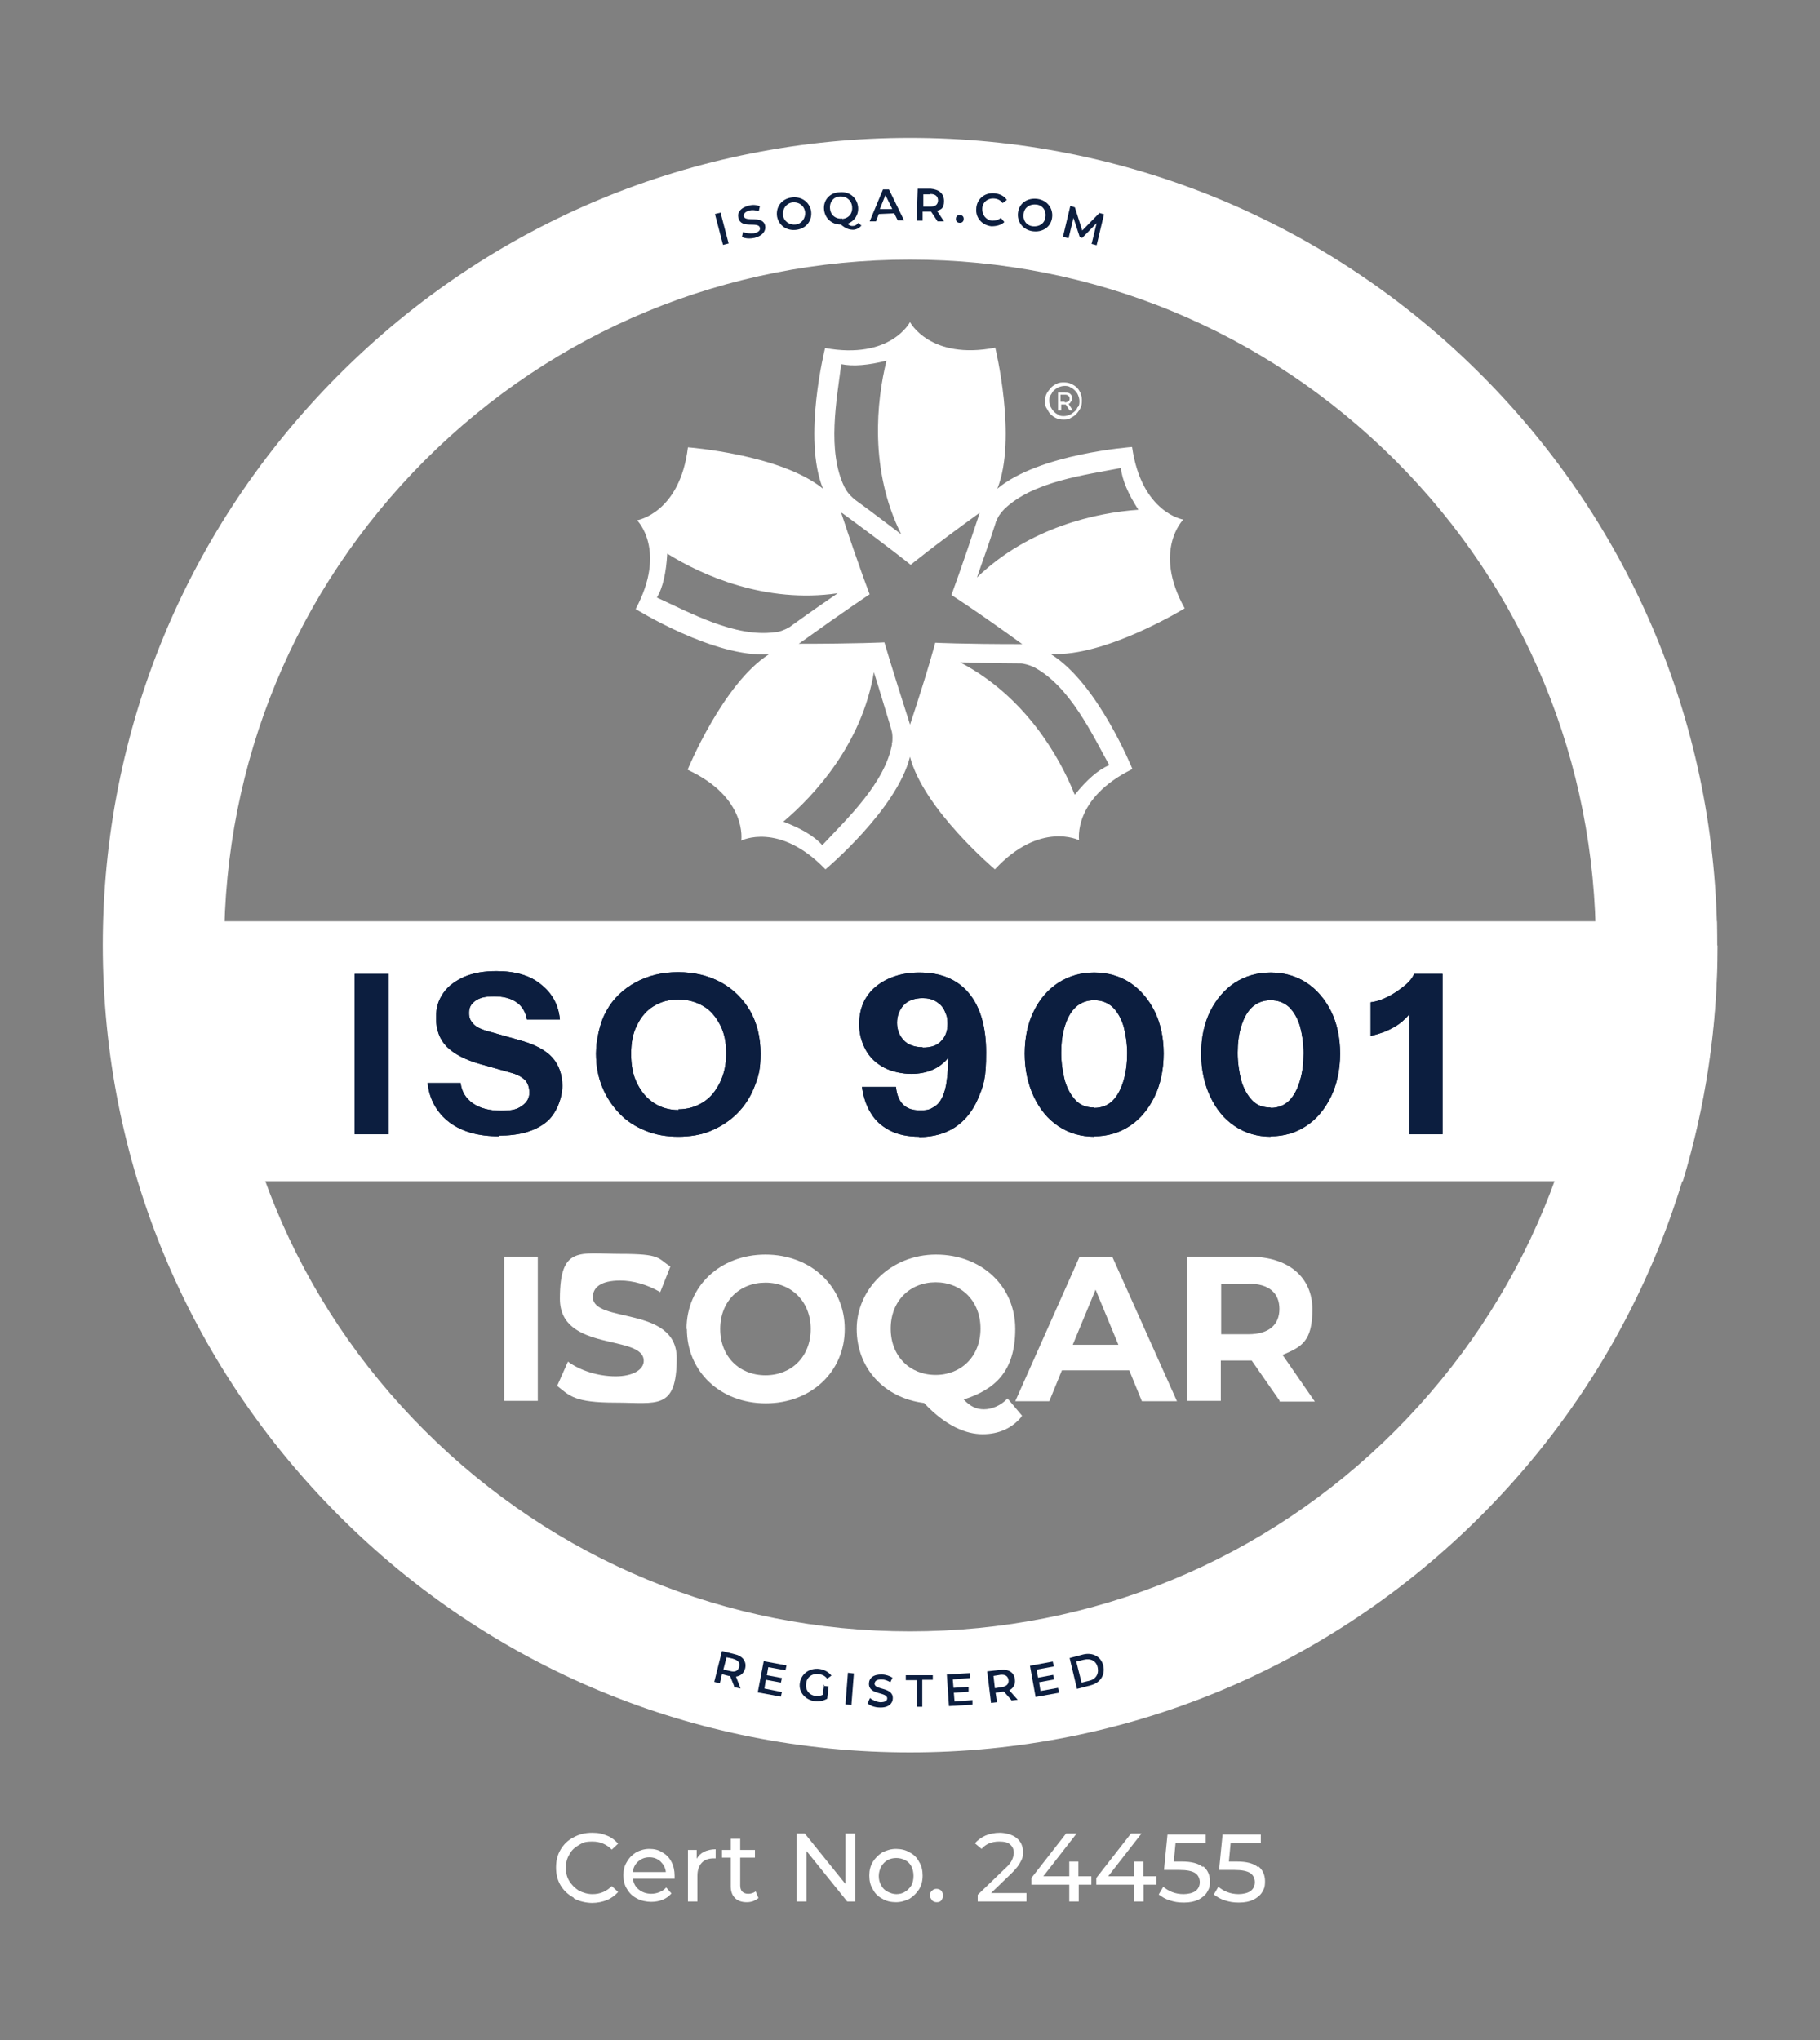
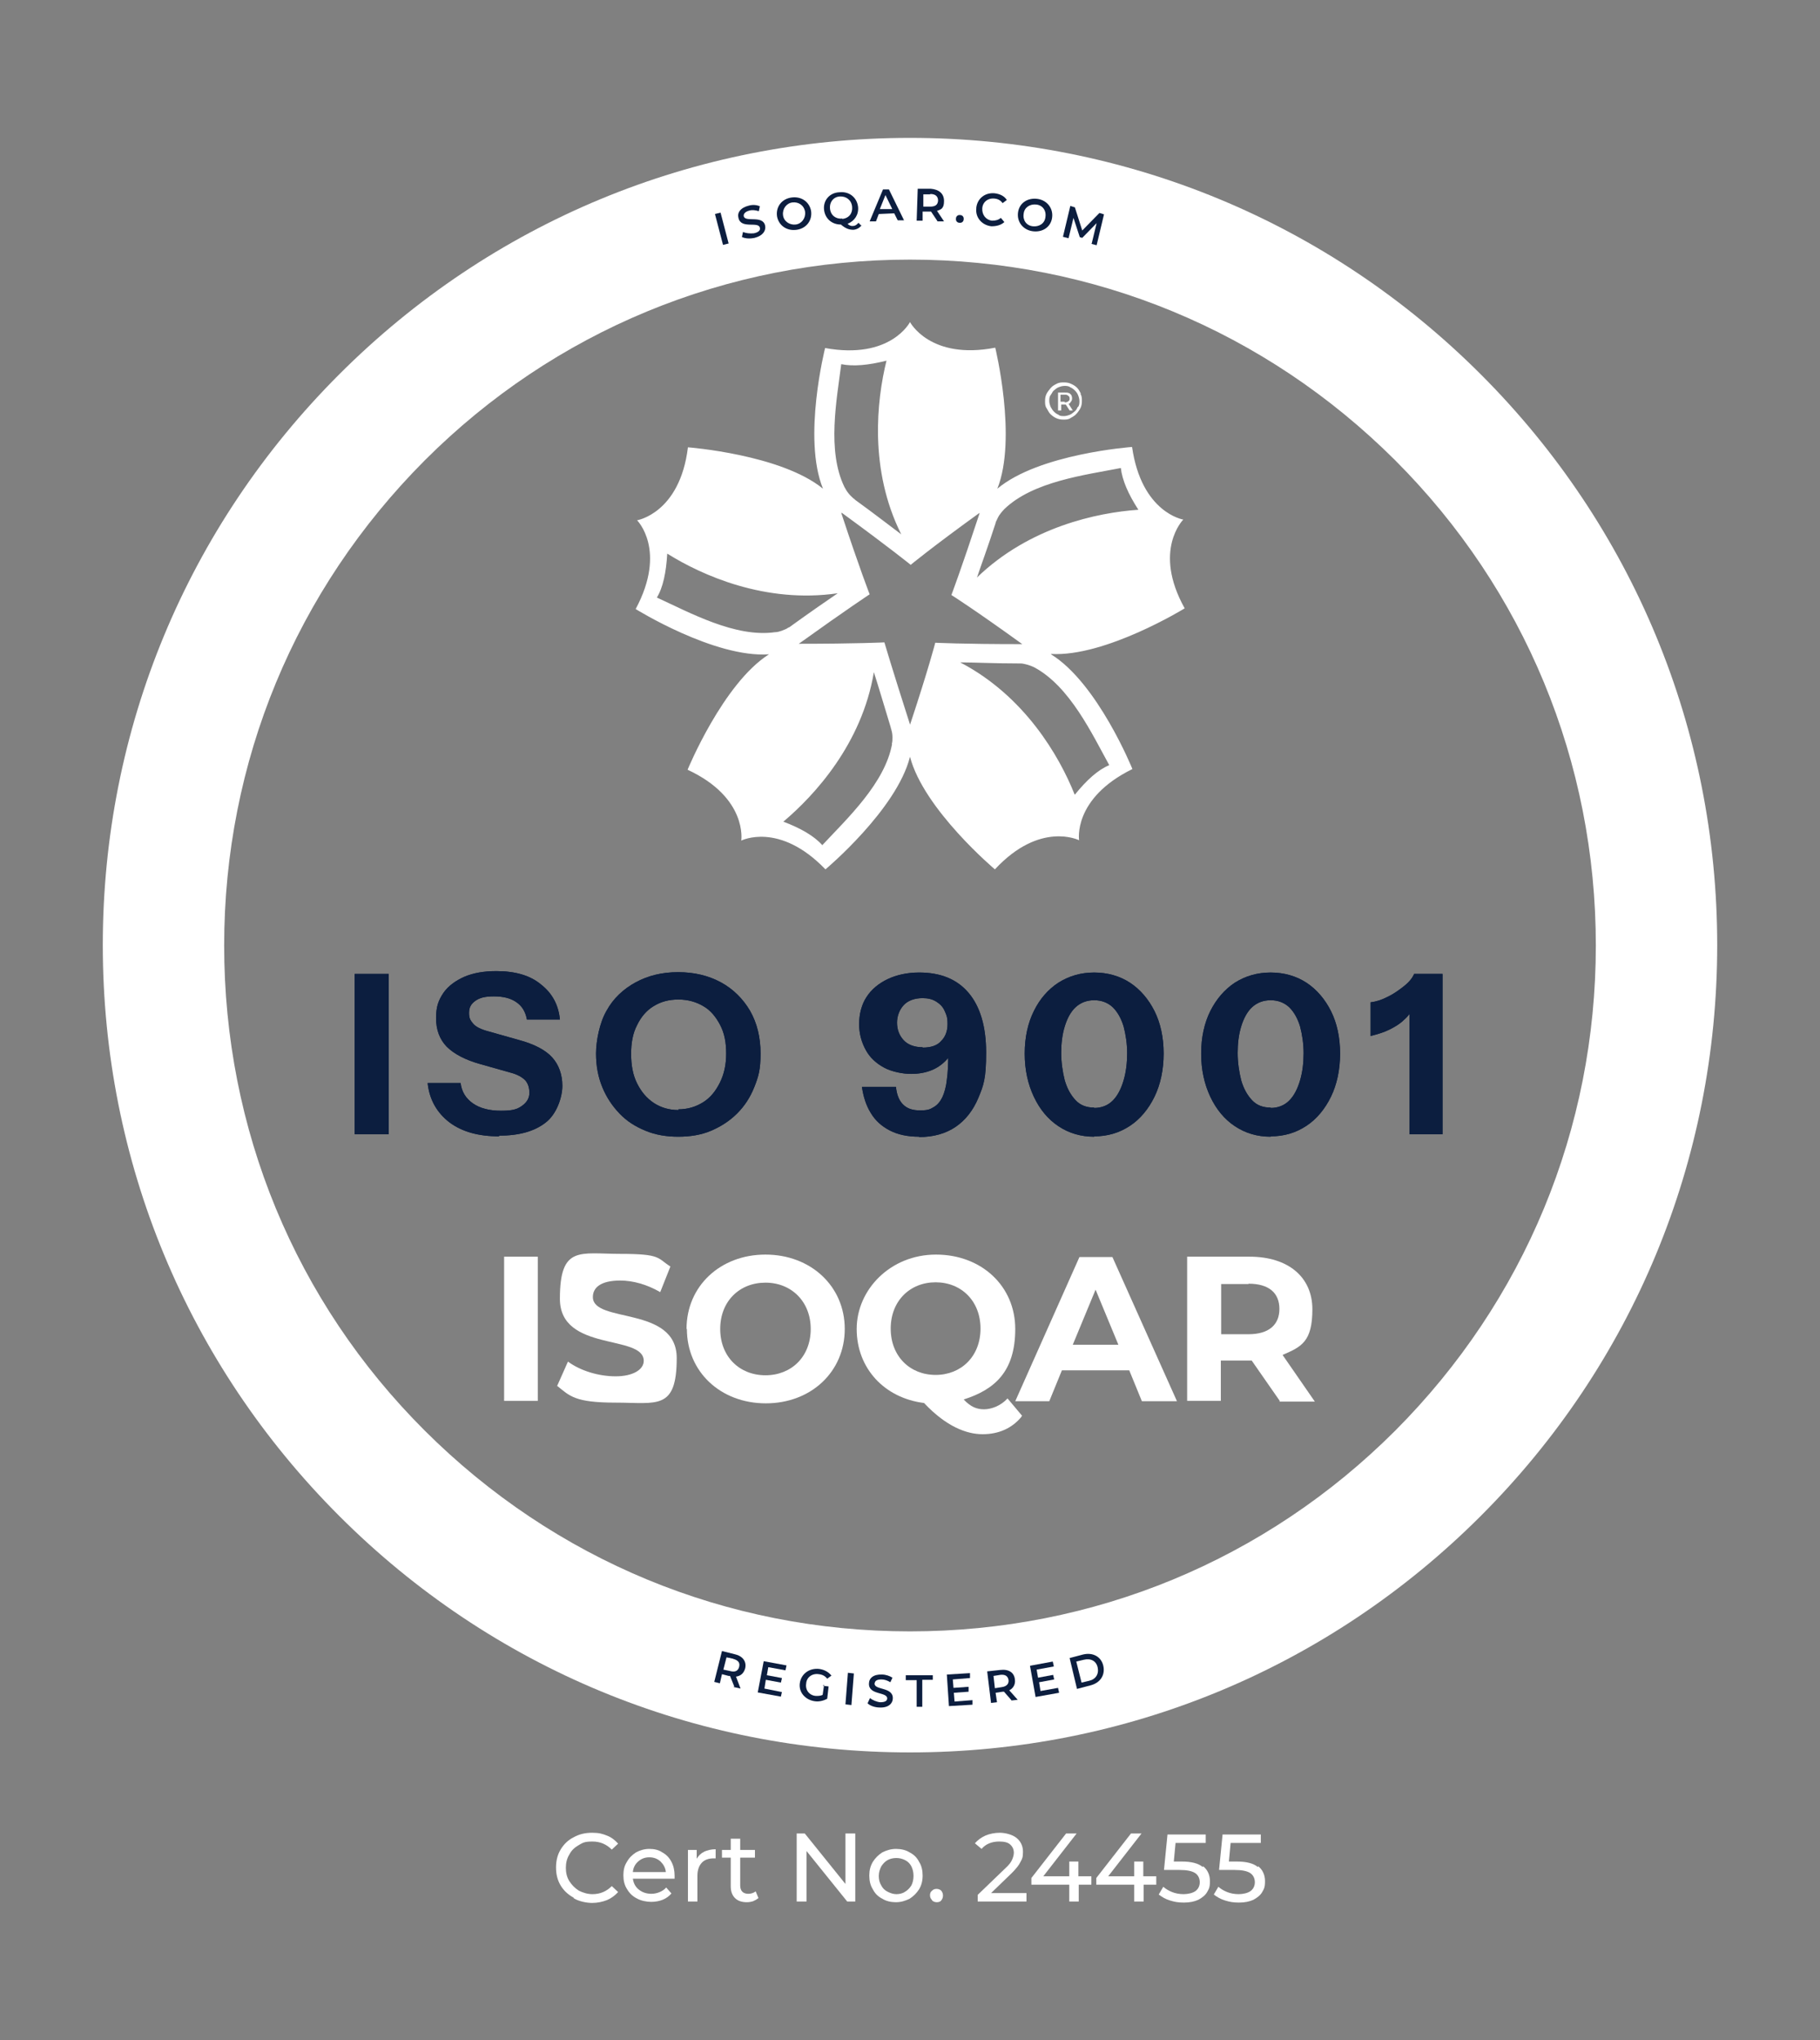
<svg xmlns="http://www.w3.org/2000/svg" viewBox="0 0 518.8 581.5">
  <rect x="0" y="0" width="518.8" height="581.5" fill="#808080" stroke="none" />
  <defs>
    <style>      .cls-1 {        fill: none;      }      .cls-2 {        fill: #0c1e3f;      }      .cls-3 {        isolation: isolate;      }      .cls-4 {        fill: #fff;      }    </style>
  </defs>
  <g>
    <g id="Layer_1">
      <g>
        <g>
          <path class="cls-4" d="M259.4,39.3c-61.5,0-119.3,24-162.7,67.4-43.4,43.4-67.4,101.2-67.4,162.7s24,119.3,67.4,162.7c43.4,43.4,101.2,67.4,162.7,67.4s119.3-24,162.7-67.4c43.4-43.4,67.4-101.3,67.4-162.7s-24-119.3-67.4-162.7c-43.4-43.4-101.3-67.4-162.7-67.4h0ZM397.7,407.8c-36.9,36.9-86,57.2-138.3,57.2s-101.3-20.3-138.3-57.2c-37-36.9-57.2-86-57.2-138.3s20.3-101.3,57.2-138.3c36.9-36.9,86-57.2,138.3-57.2s101.3,20.3,138.3,57.2c36.9,36.9,57.2,86,57.2,138.3s-20.3,101.3-57.2,138.3h0Z" />
          <path class="cls-4" d="M306.3,226.4c-4.3-10.8-14.2-28-32.6-37.6,3.9,0,9.2.3,16.4.3h.8c.6,0,1.3.2,2.1.4.6.2,1.2.4,1.8.7,10.1,5.4,16.4,18.8,21.4,27.9-3.2,1.3-6.5,4.3-9.8,8.4M259.4,206.7v-.2c-5.2-16.2-7.3-23.4-7.3-23.4,0,0-7.7.4-24.6.4,0,0,0,0,.2,0,13.8-9.9,20.2-14.1,20.2-14.1,0,0-2.8-7.1-8.1-23.2,0,0,0,0,.2,0,13.7,10,19.6,14.8,19.6,14.8,0,0,5.9-4.9,19.6-14.8v.2c-5.3,16.1-8,23.2-8,23.2,0,0,6.5,4.1,20.2,14h-.2c-17,0-24.6-.4-24.6-.4,0,0-1.9,7.4-7.2,23.4M254.3,212c-2,11.2-12.8,21.3-19.9,28.9-2.3-2.6-6.1-4.8-11.1-6.7,8.9-7.5,22.4-22.2,25.8-42.6,1.2,3.7,2.7,8.8,4.8,15.7,0,.3.2.5.2.8.2.6.3,1.3.3,2.1s0,1.2-.2,1.9M187.2,170.4c1.8-2.9,2.7-7.3,3-12.6,9.9,6.2,28,14.3,48.6,11.3-3.2,2.2-7.6,5.2-13.4,9.4-.2.2-.4.3-.7.4-.5.4-1.2.6-1.9.9-.6.2-1.2.4-1.9.4-11.3,1.6-24.3-5.6-33.7-9.9M239.8,103.8c3.4.7,7.8.3,12.9-1-2.8,11.3-5,31.1,4.2,49.5-3.1-2.3-7.3-5.6-13.1-9.8-.2-.2-.4-.4-.6-.5-.4-.4-1-.9-1.5-1.6-.4-.5-.7-1.1-1-1.6-5-10.3-2.2-24.8-.9-35M285.1,146.5c.4-.5.8-1,1.2-1.4,8.2-7.9,23-9.7,33.2-11.7.4,3.5,2.1,7.4,5,11.9-11.7.8-31.1,4.9-46,19.3,1.2-3.6,3.1-8.7,5.3-15.5,0-.3.2-.5.3-.8.3-.6.5-1.2,1.1-1.9h0ZM299.6,186.4c15.5.9,38.1-13,38.1-13-9.2-16.5-.4-25.3-.4-25.3,0,0-11.9-1.9-14.6-20.7,0,0-26.5,1.9-38.4,11.9,5.7-14.4-.6-40.2-.6-40.2-18.6,3.6-24.3-7.3-24.3-7.3,0,0-5.5,10.8-24.2,7.4,0,0-6.5,25.7-.6,40.1-12-9.8-38.5-11.8-38.5-11.8-2.3,18.8-14.5,20.8-14.5,20.8,0,0,8.6,8.5-.4,25.3,0,0,22.5,14,38,12.9-13.1,8.3-23.2,32.9-23.2,32.9,17.2,8,15.3,20.2,15.3,20.2,0,0,10.8-5.5,24,8.2,0,0,20.3-17,24.1-32.1,3.9,15,24.2,32.1,24.2,32.1,12.9-13.9,24-8.3,24-8.3,0,0-1.9-11.9,15.2-20.3,0,0-9.9-24.5-23.2-32.7h0Z" />
          <path class="cls-4" d="M307.2,116c-.2.5-.5,1-.9,1.3s-.8.7-1.3.9-1.1.4-1.7.4-1.2,0-1.6-.4c-.5-.2-.9-.5-1.3-.9s-.6-.8-.9-1.3c-.2-.5-.4-1.1-.4-1.7s0-1.2.4-1.7.5-1,.9-1.3.8-.7,1.3-.9,1.1-.4,1.7-.4,1.2,0,1.7.4c.5.2.9.5,1.3.9s.7.8.9,1.3.4,1.1.4,1.7,0,1.2-.4,1.7M308.1,112.2c-.3-.6-.6-1.2-1.1-1.7-.4-.4-1-.8-1.7-1.1-.6-.3-1.3-.4-2-.4s-1.4,0-2.1.4c-.6.3-1.2.6-1.7,1.2s-.9,1.1-1.2,1.7-.4,1.3-.4,2,0,1.4.4,2,.6,1.2,1.1,1.7c.4.4,1,.9,1.7,1.2s1.3.4,2,.4,1.4,0,2-.4,1.2-.6,1.7-1.2c.4-.4.9-1.1,1.2-1.7s.4-1.3.4-2,0-1.4-.4-2" />
          <path class="cls-4" d="M303.5,114.5h-1.2v-2h1.2c.4,0,.7,0,1,.3.3.2.4.4.4.8s0,.5-.4.8c-.3.2-.5.3-1,.3M305.1,114.7c.4-.4.5-.7.5-1.2s-.2-1-.5-1.2c-.4-.4-.9-.4-1.5-.4h-2v5.1h.9v-1.7h1.3l1.1,1.7h.9l-1.2-1.9c.2,0,.4-.2.5-.3" />
          <rect class="cls-4" x="143.7" y="358.2" width="9.6" height="41.1" />
          <path class="cls-4" d="M158.7,395.3l3.2-7.2c3.5,2.6,8.7,4.2,13.6,4.2s8-1.9,8-4.4c0-7.7-23.9-2.4-23.9-17.7s5.7-12.8,17.3-12.8,10.4,1.2,14.2,3.6l-2.9,7.3c-3.8-2.2-7.8-3.3-11.4-3.3-5.7,0-7.8,2.1-7.8,4.7,0,7.6,23.9,2.4,23.9,17.4s-5.7,12.7-17.4,12.7-13.1-1.9-16.7-4.8" />
          <path class="cls-4" d="M195.7,378.8c0-12.2,9.6-21.2,22.5-21.2s22.6,9,22.6,21.2-9.6,21.2-22.5,21.2-22.5-9-22.5-21.2M231.1,378.8c0-7.8-5.5-13.2-12.9-13.2s-12.9,5.3-12.9,13.2,5.5,13.2,12.9,13.2,12.9-5.3,12.9-13.2" />
          <path class="cls-4" d="M291.2,403.8c-2.7,3.3-6.5,5-11.1,5s-10.4-2.2-16.7-8.9c-11.3-1.4-19.2-9.9-19.2-21.1s9.6-21.2,22.6-21.2,22.6,9,22.6,21.2-5.9,17.3-14.7,20.1c2,2.1,3.7,2.8,5.8,2.8s4.8-1,6.7-3.1l4.2,5h-.2ZM266.7,391.9c7.3,0,12.8-5.3,12.8-13.2s-5.5-13.2-12.8-13.2-12.8,5.3-12.8,13.2,5.5,13.2,12.8,13.2" />
          <path class="cls-4" d="M321.8,390.6h-19.1l-3.6,8.8h-9.7l18.3-41.1h9.4l18.4,41.1h-10l-3.6-8.8h0ZM318.8,383.3l-6.5-15.7-6.5,15.7h13.1Z" />
          <path class="cls-4" d="M364.8,399.3l-8-11.5h-8.8v11.5h-9.6v-41.1h17.8c11,0,17.9,5.8,17.9,15s-3.1,10.7-8.5,13l9.2,13.3h-10.3.2ZM355.9,366h-7.8v14.3h7.8c5.8,0,8.8-2.7,8.8-7.2s-2.9-7.2-8.8-7.2" />
-           <path class="cls-4" d="M489.4,269.5c0-2.3,0-4.6,0-6.9H29.7c0,2.3,0,4.6,0,6.9,0,23.4,3.4,45.9,9.9,67.2h440.1c6.4-21.2,9.9-43.8,9.9-67.2h0Z" />
          <path class="cls-1" d="M481.2,337.6H37.7l-.2-.6c-6.6-21.8-10-44.5-10-67.4s0-4.3,0-6.9v-.9h463.5v.9c0,2.6.2,4.8.2,6.9,0,22.9-3.4,45.7-10,67.4l-.2.6h0Z" />
          <g>
            <g class="cls-3">
              <g class="cls-3">
                <path class="cls-2" d="M203.8,61l1.6-.4,2.3,8.8-1.6.4-2.3-8.8Z" />
              </g>
            </g>
            <g class="cls-3">
              <g class="cls-3">
                <path class="cls-2" d="M211.5,67.5l.3-1.4c.8.4,2,.5,3.1.4,1.4-.3,1.9-.9,1.7-1.6-.4-1.9-5.4.5-6.1-2.8-.4-1.4.5-2.9,3-3.5,1.1-.3,2.2-.2,3.1.2l-.3,1.4c-.9-.3-1.9-.4-2.6-.2-1.3.3-1.8,1-1.7,1.6.4,1.9,5.4-.4,6.1,2.7.3,1.4-.6,2.9-3,3.5-1.4.3-2.8.2-3.7-.3h0Z" />
              </g>
            </g>
            <g class="cls-3">
              <g class="cls-3">
                <path class="cls-2" d="M221.5,61.7c-.4-2.7,1.3-5,4.1-5.4s5.1,1.2,5.6,3.8c.4,2.7-1.3,5-4.1,5.4s-5.1-1.2-5.6-3.8h0ZM229.5,60.4c-.3-1.9-1.9-2.9-3.6-2.7s-2.9,1.8-2.7,3.6,1.9,2.9,3.6,2.7,2.9-1.8,2.7-3.6Z" />
              </g>
            </g>
            <g class="cls-3">
              <g class="cls-3">
                <path class="cls-2" d="M245.6,64.2c-.5.7-1.3,1.2-2.3,1.3-1.2,0-2.2-.3-3.6-1.5-2.6,0-4.5-1.7-4.8-4.2-.3-2.7,1.6-4.9,4.4-5,2.8-.3,5,1.5,5.3,4.2.2,2.2-1,4-3,4.8.5.5,1.1.7,1.6.6.6,0,1.1-.4,1.5-.9l.9.9h0ZM240.1,62.4c1.9-.2,3-1.6,2.8-3.5-.2-1.9-1.7-3-3.5-2.9s-3,1.6-2.8,3.5c.2,1.9,1.7,3,3.5,2.8h0Z" />
              </g>
            </g>
            <g class="cls-3">
              <g class="cls-3">
                <path class="cls-2" d="M255,60.8l-4.5.2-.8,2.1h-1.8l3.8-9.1h1.7l4.3,8.8h-1.8l-1-2h0ZM254.3,59.5l-1.9-3.9-1.6,4h3.5Z" />
              </g>
            </g>
            <g class="cls-3">
              <g class="cls-3">
                <path class="cls-2" d="M267.2,63l-1.8-2.7h-2.4v2.6h-1.7l.3-9.1h3.7c2.4.2,3.8,1.4,3.8,3.5s-.8,2.4-2,2.8l2,3h-1.9ZM265.1,55.4h-1.9v3.5c0,0,1.9,0,1.9,0,1.5,0,2.2-.5,2.3-1.7,0-1.2-.7-1.9-2.2-1.9Z" />
              </g>
            </g>
            <g class="cls-3">
              <g class="cls-3">
                <path class="cls-2" d="M272.5,62.3c0-.6.5-1.1,1.2-1,.6,0,1.1.5,1,1.2,0,.6-.5,1.1-1.2,1-.6,0-1.1-.5-1-1.2Z" />
              </g>
            </g>
            <g class="cls-3">
              <g class="cls-3">
                <path class="cls-2" d="M278.3,59.2c.3-2.7,2.6-4.4,5.3-4.1,1.5.2,2.7.8,3.4,1.9l-1.2.9c-.6-.8-1.3-1.2-2.3-1.3-1.9-.2-3.4,1-3.5,2.8s1,3.3,2.8,3.5c1,0,1.8-.2,2.5-.8l1,1.2c-1,.9-2.3,1.2-3.7,1.2-2.7-.3-4.6-2.5-4.3-5.1h0Z" />
              </g>
            </g>
            <g class="cls-3">
              <g class="cls-3">
                <path class="cls-2" d="M290.2,60.5c.4-2.7,2.8-4.2,5.6-3.8,2.7.4,4.5,2.7,4.1,5.4s-2.8,4.2-5.6,3.8c-2.7-.4-4.5-2.7-4.1-5.4ZM298,61.9c.3-1.9-.8-3.4-2.6-3.6s-3.4.8-3.6,2.6c-.3,1.9.8,3.4,2.6,3.6s3.4-.8,3.6-2.6Z" />
              </g>
            </g>
            <g class="cls-3">
              <g class="cls-3">
                <path class="cls-2" d="M311.2,69.4l1.4-5.8-4.1,4.2-.7-.2-1.8-5.5-1.4,5.8-1.6-.4,2.1-8.8,1.3.4,2.1,6.6,4.9-5,1.3.4-2.1,8.8-1.5-.4h0Z" />
              </g>
            </g>
          </g>
          <g>
            <g class="cls-3">
              <g class="cls-3">
                <path class="cls-2" d="M209.3,480.7l-1.2-3h-.4l-1.9-.5-.6,2.6-1.6-.4,2.2-8.8,3.6.9c2.3.5,3.5,2.1,3,4.1-.4,1.3-1.2,2.1-2.6,2.3l1.3,3.4-1.8-.4h-.2ZM209,472.8l-1.9-.4-.9,3.5,1.9.4c1.4.4,2.3,0,2.6-1.2s-.3-1.9-1.8-2.3h0Z" />
              </g>
            </g>
            <g class="cls-3">
              <g class="cls-3">
                <path class="cls-2" d="M222.9,482.2l-.3,1.4-6.6-1.2,1.7-8.9,6.5,1.2-.3,1.4-4.9-.9-.4,2.3,4.3.8-.3,1.3-4.3-.8-.4,2.5,5,1h0Z" />
              </g>
            </g>
            <g class="cls-3">
              <g class="cls-3">
                <path class="cls-2" d="M234.6,480.5l1.6.2-.4,3.5c-1.1.6-2.4.9-3.6.7-2.7-.4-4.6-2.6-4.2-5.2s2.7-4.3,5.5-4c1.5.2,2.7.9,3.5,1.9l-1.2.9c-.6-.8-1.4-1.2-2.4-1.3-1.9-.3-3.5.9-3.6,2.7-.3,1.9,1,3.4,2.8,3.5.6,0,1.3,0,1.9-.3l.4-2.8h-.2Z" />
              </g>
            </g>
            <g class="cls-3">
              <g class="cls-3">
                <path class="cls-2" d="M241.7,476.8l1.7.2-.7,9-1.7-.2.7-9Z" />
              </g>
            </g>
            <g class="cls-3">
              <g class="cls-3">
                <path class="cls-2" d="M247.4,485.3l.6-1.3c.7.6,1.9,1.1,2.9,1.2,1.4,0,2-.4,2-1.1,0-1.9-5.3-.9-5.2-4.2,0-1.5,1.2-2.7,3.7-2.6,1.1,0,2.2.4,3,.9l-.6,1.3c-.8-.5-1.7-.8-2.5-.8-1.4,0-1.9.4-2,1.2,0,1.9,5.3.9,5.2,4.2,0,1.4-1.2,2.7-3.7,2.6-1.4,0-2.8-.5-3.5-1.2h0Z" />
              </g>
            </g>
            <g class="cls-3">
              <g class="cls-3">
                <path class="cls-2" d="M261.2,478.9h-3v-1.4h7.7c0,0,0,1.3,0,1.3h-3v7.7c0,0-1.6,0-1.6,0v-7.6q0,0,0,0Z" />
              </g>
            </g>
            <g class="cls-3">
              <g class="cls-3">
                <path class="cls-2" d="M277.2,484.5v1.4c0,0-6.7.4-6.7.4l-.6-9,6.6-.4v1.4c0,0-4.9.4-4.9.4l.2,2.4,4.3-.3v1.4c0,0-4.2.3-4.2.3l.2,2.5,5.1-.4h0Z" />
              </g>
            </g>
            <g class="cls-3">
              <g class="cls-3">
                <path class="cls-2" d="M288.3,484.6l-2.1-2.4h-.4l-2,.3.4,2.7-1.7.2-1.1-9,3.7-.4c2.4-.3,4,.7,4.2,2.7.2,1.3-.4,2.5-1.6,3.1l2.4,2.7-1.8.2h0ZM285.1,477.4l-1.9.3.4,3.5,1.9-.3c1.5-.2,2.1-1,2-2-.2-1.2-1-1.7-2.5-1.5Z" />
              </g>
            </g>
            <g class="cls-3">
              <g class="cls-3">
                <path class="cls-2" d="M301.6,481.1l.3,1.4-6.7,1.2-1.6-8.9,6.5-1.2.3,1.4-4.9.9.4,2.3,4.3-.8.3,1.3-4.3.8.4,2.5,5-.9h0Z" />
              </g>
            </g>
            <g class="cls-3">
              <g class="cls-3">
                <path class="cls-2" d="M304.9,472.6l3.8-1c2.8-.7,5.2.6,5.8,3.2.6,2.7-.9,4.9-3.7,5.6l-3.8,1-2.1-8.8h0ZM310.4,479.1c1.9-.4,2.9-1.9,2.5-3.8s-2-2.7-4-2.2l-2.1.5,1.5,6,2.1-.5Z" />
              </g>
            </g>
          </g>
          <g>
            <g class="cls-3">
              <path class="cls-2" d="M101.1,323.3v-45.7h9.7v45.7h-9.7Z" />
              <path class="cls-2" d="M142.3,323.9c-5.9,0-10.6-1.3-14.2-4-3.5-2.7-5.7-6.4-6.2-11.2h9.4c.3,2.5,1.5,4.4,3.5,5.8s4.7,2.1,8,2.1,4.6-.4,6-1.4,2.1-2.2,2.1-3.7-.4-2.7-1.2-3.6c-.9-.9-2.3-1.7-4.3-2.2l-8.5-2.4c-4.3-1.2-7.5-2.9-9.6-5-2-2.1-3-4.8-3-8.1s.7-5.1,2.1-7.2c1.4-2,3.5-3.5,6-4.6,2.6-1.1,5.6-1.6,9.1-1.6,5.3,0,9.6,1.2,12.7,3.8,3.2,2.5,5,5.8,5.4,10h-9.4c-.4-2.2-1.4-3.9-3.1-5-1.6-1.1-3.7-1.6-6.3-1.6s-4,.4-5.2,1.2c-1.3.9-1.9,1.9-1.9,3.5s.4,2.1,1.1,3,2.2,1.7,4.5,2.3l8.5,2.4c4.5,1.2,7.7,2.9,9.6,5,1.9,2.1,2.9,4.9,2.9,8.1s-1.6,8.1-4.8,10.5c-3.2,2.5-7.6,3.7-13.3,3.7h0Z" />
              <path class="cls-2" d="M193.4,324c-3.4,0-6.5-.5-9.4-1.7-2.9-1.2-5.3-2.7-7.4-4.9s-3.7-4.6-4.9-7.5-1.8-6.1-1.8-9.6,1-8.8,3-12.2c1.9-3.5,4.8-6.2,8.3-8.1,3.5-1.9,7.5-2.9,12.1-2.9s8.7,1,12.2,2.9c3.5,1.9,6.3,4.7,8.3,8.1,2,3.5,3,7.6,3,12.2s-.6,6.6-1.8,9.6-2.8,5.4-4.9,7.5c-2.1,2.1-4.6,3.7-7.4,4.9s-6,1.7-9.4,1.7h0ZM193.3,316.2c2.7,0,5-.7,7.1-2s3.6-3.2,4.8-5.6c1.2-2.4,1.8-5.1,1.8-8.3s-.5-5.8-1.7-8.1c-1.2-2.3-2.7-4.2-4.8-5.4-2-1.2-4.4-1.9-7.1-1.9s-5,.6-7.1,1.9c-2,1.2-3.6,3.1-4.7,5.4-1.2,2.3-1.7,5-1.7,8.2s.5,6,1.7,8.4c1.2,2.4,2.7,4.2,4.8,5.6,2,1.3,4.3,2,7,2v-.2Z" />
            </g>
            <g class="cls-3">
              <path class="cls-2" d="M101.1,323.3v-45.7h9.7v45.7h-9.7Z" />
              <path class="cls-2" d="M142.3,323.9c-5.9,0-10.6-1.3-14.2-4-3.5-2.7-5.7-6.4-6.2-11.2h9.4c.3,2.5,1.5,4.4,3.5,5.8s4.7,2.1,8,2.1,4.6-.4,6-1.4,2.1-2.2,2.1-3.7-.4-2.7-1.2-3.6c-.9-.9-2.3-1.7-4.3-2.2l-8.5-2.4c-4.3-1.2-7.5-2.9-9.6-5-2-2.1-3-4.8-3-8.1s.7-5.1,2.1-7.2c1.4-2,3.5-3.5,6-4.6,2.6-1.1,5.6-1.6,9.1-1.6,5.3,0,9.6,1.2,12.7,3.8,3.2,2.5,5,5.8,5.4,10h-9.4c-.4-2.2-1.4-3.9-3.1-5-1.6-1.1-3.7-1.6-6.3-1.6s-4,.4-5.2,1.2c-1.3.9-1.9,1.9-1.9,3.5s.4,2.1,1.1,3,2.2,1.7,4.5,2.3l8.5,2.4c4.5,1.2,7.7,2.9,9.6,5,1.9,2.1,2.9,4.9,2.9,8.1s-1.6,8.1-4.8,10.5c-3.2,2.5-7.6,3.7-13.3,3.7h0Z" />
              <path class="cls-2" d="M193.4,324c-3.4,0-6.5-.5-9.4-1.7-2.9-1.2-5.3-2.7-7.4-4.9s-3.7-4.6-4.9-7.5-1.8-6.1-1.8-9.6,1-8.8,3-12.2c1.9-3.5,4.8-6.2,8.3-8.1,3.5-1.9,7.5-2.9,12.1-2.9s8.7,1,12.2,2.9c3.5,1.9,6.3,4.7,8.3,8.1,2,3.5,3,7.6,3,12.2s-.6,6.6-1.8,9.6-2.8,5.4-4.9,7.5c-2.1,2.1-4.6,3.7-7.4,4.9s-6,1.7-9.4,1.7h0ZM193.3,316.2c2.7,0,5-.7,7.1-2s3.6-3.2,4.8-5.6c1.2-2.4,1.8-5.1,1.8-8.3s-.5-5.8-1.7-8.1c-1.2-2.3-2.7-4.2-4.8-5.4-2-1.2-4.4-1.9-7.1-1.9s-5,.6-7.1,1.9c-2,1.2-3.6,3.1-4.7,5.4-1.2,2.3-1.7,5-1.7,8.2s.5,6,1.7,8.4c1.2,2.4,2.7,4.2,4.8,5.6,2,1.3,4.3,2,7,2v-.2Z" />
            </g>
            <g class="cls-3">
              <path class="cls-2" d="M262,324c-3.3,0-6.1-.6-8.4-1.8-2.3-1.2-4.1-2.8-5.4-5-1.3-2.1-2.1-4.6-2.5-7.4h9.7c.2,2.2.9,3.9,2,5,1.2,1.2,2.7,1.7,4.9,1.7s2.8-.3,3.8-.9c1.1-.6,1.9-1.6,2.5-2.8.6-1.3,1.1-3,1.3-5,.3-2,.4-4.6.4-7.5v-4.2h2.6c-.4,2.1-1.3,3.8-2.5,5.3s-2.7,2.7-4.5,3.5c-1.8.8-3.9,1.2-6.2,1.2s-5.5-.6-7.7-1.8c-2.2-1.2-4-2.8-5.2-5s-1.9-4.6-1.9-7.4.7-5.6,2.1-7.7c1.4-2.2,3.5-3.9,6-5.1s5.6-1.9,9-1.9c6.1,0,10.8,1.9,14.1,5.8,3.3,3.9,5,9.6,5,17s-.7,9.3-2.2,12.9c-1.5,3.6-3.7,6.4-6.5,8.3-2.8,1.9-6.3,2.9-10.4,2.9h0ZM263,298.6c2.4,0,4.2-.6,5.3-1.9,1.2-1.2,1.8-2.8,1.8-4.8s-.3-2.6-.8-3.7c-.5-1.2-1.3-2-2.4-2.7s-2.4-1-3.9-1c-2.3,0-4.2.7-5.4,2s-1.9,3.1-1.9,5,.6,3.6,1.9,5c1.2,1.3,3.1,2,5.4,2h0Z" />
            </g>
            <g class="cls-3">
              <path class="cls-2" d="M262,324c-3.3,0-6.1-.6-8.4-1.8-2.3-1.2-4.1-2.8-5.4-5-1.3-2.1-2.1-4.6-2.5-7.4h9.7c.2,2.2.9,3.9,2,5,1.2,1.2,2.7,1.7,4.9,1.7s2.8-.3,3.8-.9c1.1-.6,1.9-1.6,2.5-2.8.6-1.3,1.1-3,1.3-5,.3-2,.4-4.6.4-7.5v-4.2h2.6c-.4,2.1-1.3,3.8-2.5,5.3s-2.7,2.7-4.5,3.5c-1.8.8-3.9,1.2-6.2,1.2s-5.5-.6-7.7-1.8c-2.2-1.2-4-2.8-5.2-5s-1.9-4.6-1.9-7.4.7-5.6,2.1-7.7c1.4-2.2,3.5-3.9,6-5.1s5.6-1.9,9-1.9c6.1,0,10.8,1.9,14.1,5.8,3.3,3.9,5,9.6,5,17s-.7,9.3-2.2,12.9c-1.5,3.6-3.7,6.4-6.5,8.3-2.8,1.9-6.3,2.9-10.4,2.9h0ZM263,298.6c2.4,0,4.2-.6,5.3-1.9,1.2-1.2,1.8-2.8,1.8-4.8s-.3-2.6-.8-3.7c-.5-1.2-1.3-2-2.4-2.7s-2.4-1-3.9-1c-2.3,0-4.2.7-5.4,2s-1.9,3.1-1.9,5,.6,3.6,1.9,5c1.2,1.3,3.1,2,5.4,2h0Z" />
            </g>
            <g class="cls-3">
              <path class="cls-2" d="M311.9,324c-3.8,0-7.2-1-10.2-3-3-2-5.3-4.8-7-8.4-1.7-3.6-2.6-7.7-2.6-12.3s.9-8.7,2.6-12.1c1.7-3.5,4.1-6.2,7-8.1,3-1.9,6.4-2.9,10.2-2.9s7.3,1,10.2,2.9c2.9,1.9,5.3,4.7,7,8.1s2.6,7.5,2.6,12.1-.9,8.8-2.6,12.3-4.1,6.4-7,8.3c-3,2-6.4,3-10.2,3h0ZM311.9,315.8c2.1,0,3.9-.7,5.3-2.1s2.4-3.4,3.1-5.8,1-5,1-7.7-.4-5.3-1-7.6c-.7-2.3-1.7-4.1-3.1-5.5-1.4-1.3-3.2-2-5.3-2s-3.9.7-5.3,2-2.4,3.2-3.1,5.5-1,4.8-1,7.5.4,5.4,1,7.8c.7,2.4,1.7,4.2,3.1,5.7s3.2,2.1,5.3,2.1h0Z" />
            </g>
            <g class="cls-3">
              <path class="cls-2" d="M311.9,324c-3.8,0-7.2-1-10.2-3-3-2-5.3-4.8-7-8.4-1.7-3.6-2.6-7.7-2.6-12.3s.9-8.7,2.6-12.1c1.7-3.5,4.1-6.2,7-8.1,3-1.9,6.4-2.9,10.2-2.9s7.3,1,10.2,2.9c2.9,1.9,5.3,4.7,7,8.1s2.6,7.5,2.6,12.1-.9,8.8-2.6,12.3-4.1,6.4-7,8.3c-3,2-6.4,3-10.2,3h0ZM311.9,315.8c2.1,0,3.9-.7,5.3-2.1s2.4-3.4,3.1-5.8,1-5,1-7.7-.4-5.3-1-7.6c-.7-2.3-1.7-4.1-3.1-5.5-1.4-1.3-3.2-2-5.3-2s-3.9.7-5.3,2-2.4,3.2-3.1,5.5-1,4.8-1,7.5.4,5.4,1,7.8c.7,2.4,1.7,4.2,3.1,5.7s3.2,2.1,5.3,2.1h0Z" />
            </g>
            <g class="cls-3">
              <path class="cls-2" d="M362.2,324c-3.8,0-7.2-1-10.2-3s-5.3-4.8-7-8.4-2.6-7.7-2.6-12.3.9-8.7,2.6-12.1,4.1-6.2,7-8.1c3-1.9,6.4-2.9,10.2-2.9s7.3,1,10.2,2.9c2.9,1.9,5.3,4.7,7,8.1s2.6,7.5,2.6,12.1-.9,8.8-2.6,12.3-4.1,6.4-7,8.3c-3,2-6.4,3-10.2,3h0ZM362.2,315.8c2.1,0,3.9-.7,5.3-2.1s2.4-3.4,3.1-5.8,1-5,1-7.7-.4-5.3-1-7.6c-.7-2.3-1.7-4.1-3.1-5.5-1.4-1.3-3.2-2-5.3-2s-3.9.7-5.3,2-2.4,3.2-3.1,5.5-1,4.8-1,7.5.4,5.4,1,7.8c.7,2.4,1.7,4.2,3.1,5.7s3.2,2.1,5.3,2.1h0Z" />
              <path class="cls-2" d="M401.8,323.3v-37.2l1.1,1c-.6,1.3-1.5,2.6-2.7,3.6-1.2,1.2-2.6,2-4.2,2.8-1.6.8-3.4,1.3-5.3,1.8v-9.6c1.6-.2,3.2-.7,4.9-1.6,1.7-.8,3.2-1.9,4.6-3s2.4-2.3,2.9-3.5h8.1v45.7h-9.6.2Z" />
            </g>
            <g class="cls-3">
              <path class="cls-2" d="M362.2,324c-3.8,0-7.2-1-10.2-3s-5.3-4.8-7-8.4-2.6-7.7-2.6-12.3.9-8.7,2.6-12.1,4.1-6.2,7-8.1c3-1.9,6.4-2.9,10.2-2.9s7.3,1,10.2,2.9c2.9,1.9,5.3,4.7,7,8.1s2.6,7.5,2.6,12.1-.9,8.8-2.6,12.3-4.1,6.4-7,8.3c-3,2-6.4,3-10.2,3h0ZM362.2,315.8c2.1,0,3.9-.7,5.3-2.1s2.4-3.4,3.1-5.8,1-5,1-7.7-.4-5.3-1-7.6c-.7-2.3-1.7-4.1-3.1-5.5-1.4-1.3-3.2-2-5.3-2s-3.9.7-5.3,2-2.4,3.2-3.1,5.5-1,4.8-1,7.5.4,5.4,1,7.8c.7,2.4,1.7,4.2,3.1,5.7s3.2,2.1,5.3,2.1h0Z" />
-               <path class="cls-2" d="M401.8,323.3v-37.2l1.1,1c-.6,1.3-1.5,2.6-2.7,3.6-1.2,1.2-2.6,2-4.2,2.8-1.6.8-3.4,1.3-5.3,1.8v-9.6c1.6-.2,3.2-.7,4.9-1.6,1.7-.8,3.2-1.9,4.6-3s2.4-2.3,2.9-3.5h8.1v45.7h-9.6.2Z" />
+               <path class="cls-2" d="M401.8,323.3v-37.2l1.1,1c-.6,1.3-1.5,2.6-2.7,3.6-1.2,1.2-2.6,2-4.2,2.8-1.6.8-3.4,1.3-5.3,1.8v-9.6c1.6-.2,3.2-.7,4.9-1.6,1.7-.8,3.2-1.9,4.6-3s2.4-2.3,2.9-3.5h8.1v45.7h-9.6.2" />
            </g>
          </g>
        </g>
        <g>
          <path class="cls-4" d="M163.5,540.9c-1.6-.9-2.8-2-3.7-3.5-.9-1.5-1.3-3.2-1.3-5.1s.4-3.6,1.3-5.1c.9-1.5,2.1-2.7,3.7-3.5,1.6-.9,3.3-1.3,5.3-1.3s2.9.3,4.2.8c1.3.5,2.3,1.3,3.2,2.3l-1.8,1.7c-1.5-1.5-3.3-2.3-5.5-2.3s-2.7.3-3.9,1-2.1,1.5-2.7,2.7c-.7,1.1-1,2.4-1,3.8s.3,2.7,1,3.8c.7,1.1,1.6,2,2.7,2.7,1.2.6,2.5,1,3.9,1,2.2,0,4-.8,5.5-2.3l1.8,1.7c-.9,1-2,1.8-3.2,2.3-1.3.5-2.7.8-4.2.8s-3.7-.4-5.2-1.3Z" />
          <path class="cls-4" d="M192.3,535.5h-11.9c.2,1.3.7,2.3,1.7,3.1,1,.8,2.2,1.2,3.6,1.2s3.2-.6,4.2-1.8l1.5,1.7c-.7.8-1.5,1.4-2.5,1.8-1,.4-2.1.6-3.3.6s-2.9-.3-4.1-1c-1.2-.6-2.1-1.5-2.8-2.7-.7-1.1-1-2.4-1-3.9s.3-2.7,1-3.8c.6-1.1,1.5-2,2.6-2.7,1.1-.6,2.4-1,3.8-1s2.7.3,3.7,1c1.1.6,2,1.5,2.6,2.7.6,1.1.9,2.5.9,3.9s0,.5,0,.8ZM181.9,530.6c-.9.8-1.4,1.8-1.5,3h9.4c-.1-1.2-.7-2.2-1.5-3-.9-.8-1.9-1.2-3.2-1.2s-2.3.4-3.2,1.2Z" />
          <path class="cls-4" d="M200.7,527.8c.9-.4,2-.7,3.3-.7v2.6c-.1,0-.4,0-.6,0-1.4,0-2.6.4-3.4,1.3-.8.9-1.2,2.1-1.2,3.7v7.3h-2.7v-14.7h2.5v2.5c.5-.8,1.1-1.5,2-1.9Z" />
          <path class="cls-4" d="M216.1,541.1c-.4.3-.9.6-1.4.8-.6.2-1.2.3-1.8.3-1.5,0-2.6-.4-3.4-1.2-.8-.8-1.2-1.9-1.2-3.4v-8.1h-2.5v-2.2h2.5v-3.2h2.7v3.2h4.2v2.2h-4.2v7.9c0,.8.2,1.4.6,1.8.4.4,1,.6,1.7.6s1.5-.2,2.1-.7l.8,1.9Z" />
          <path class="cls-4" d="M243.8,522.6v19.4h-2.3l-11.6-14.4v14.4h-2.8v-19.4h2.3l11.6,14.4v-14.4h2.8Z" />
          <path class="cls-4" d="M251.5,541.2c-1.2-.6-2.1-1.5-2.7-2.7-.7-1.1-1-2.4-1-3.9s.3-2.7,1-3.9c.7-1.1,1.6-2,2.7-2.7,1.2-.6,2.5-1,3.9-1s2.8.3,3.9,1c1.2.6,2.1,1.5,2.7,2.7.7,1.1,1,2.4,1,3.9s-.3,2.7-1,3.9c-.7,1.1-1.6,2-2.7,2.7-1.2.6-2.5,1-3.9,1s-2.8-.3-3.9-1ZM258,539.2c.7-.4,1.3-1,1.8-1.8.4-.8.6-1.7.6-2.7s-.2-1.9-.6-2.7c-.4-.8-1-1.4-1.8-1.8s-1.6-.6-2.5-.6-1.8.2-2.5.6-1.3,1-1.8,1.8c-.4.8-.7,1.7-.7,2.7s.2,1.9.7,2.7c.4.8,1,1.4,1.8,1.8s1.6.7,2.5.7,1.8-.2,2.5-.7Z" />
          <path class="cls-4" d="M265.7,541.6c-.4-.4-.6-.8-.6-1.4s.2-1,.6-1.3c.4-.4.8-.5,1.3-.5s1,.2,1.3.5c.3.4.5.8.5,1.4s-.2,1-.5,1.4-.8.5-1.3.5-1-.2-1.3-.5Z" />
          <path class="cls-4" d="M292.6,539.6v2.4h-13.9v-1.9l7.9-7.6c1-.9,1.6-1.7,1.9-2.4.3-.7.5-1.4.5-2,0-1-.4-1.8-1.1-2.4-.7-.6-1.7-.8-3.1-.8-2.1,0-3.8.7-5,2.1l-1.9-1.6c.8-.9,1.7-1.6,3-2.2,1.2-.5,2.6-.8,4.1-.8s3.6.5,4.8,1.5c1.2,1,1.8,2.3,1.8,3.9s-.2,2-.7,2.9c-.4.9-1.3,2-2.5,3.2l-5.9,5.7h9.9Z" />
          <path class="cls-4" d="M311.2,537.2h-3.7v4.8h-2.7v-4.8h-10.8v-1.9l9.9-12.7h3l-9.5,12.2h7.4v-4.2h2.6v4.2h3.7v2.4Z" />
          <path class="cls-4" d="M329.7,537.2h-3.7v4.8h-2.7v-4.8h-10.8v-1.9l9.9-12.7h3l-9.5,12.2h7.4v-4.2h2.6v4.2h3.7v2.4Z" />
          <path class="cls-4" d="M342.9,531.9c1.3,1,2,2.5,2,4.3s-.3,2.2-.8,3.1-1.4,1.6-2.5,2.2c-1.1.5-2.4.8-4.1.8s-2.7-.2-4-.6c-1.3-.4-2.3-1-3.2-1.7l1.3-2.2c.7.6,1.5,1.1,2.5,1.5s2.1.6,3.3.6,2.6-.3,3.4-.9c.8-.6,1.2-1.5,1.2-2.5s-.4-2-1.3-2.6-2.4-.9-4.5-.9h-4.4l1-10.1h10.9v2.4h-8.6l-.5,5.3h2.2c2.8,0,4.8.5,6.1,1.6Z" />
          <path class="cls-4" d="M358.6,531.9c1.3,1,2,2.5,2,4.3s-.3,2.2-.8,3.1-1.4,1.6-2.5,2.2c-1.1.5-2.4.8-4.1.8s-2.7-.2-4-.6c-1.3-.4-2.3-1-3.2-1.7l1.3-2.2c.7.6,1.5,1.1,2.5,1.5s2.1.6,3.3.6,2.6-.3,3.4-.9c.8-.6,1.2-1.5,1.2-2.5s-.4-2-1.3-2.6-2.4-.9-4.5-.9h-4.4l1-10.1h10.9v2.4h-8.6l-.5,5.3h2.2c2.8,0,4.8.5,6.1,1.6Z" />
        </g>
      </g>
    </g>
  </g>
</svg>